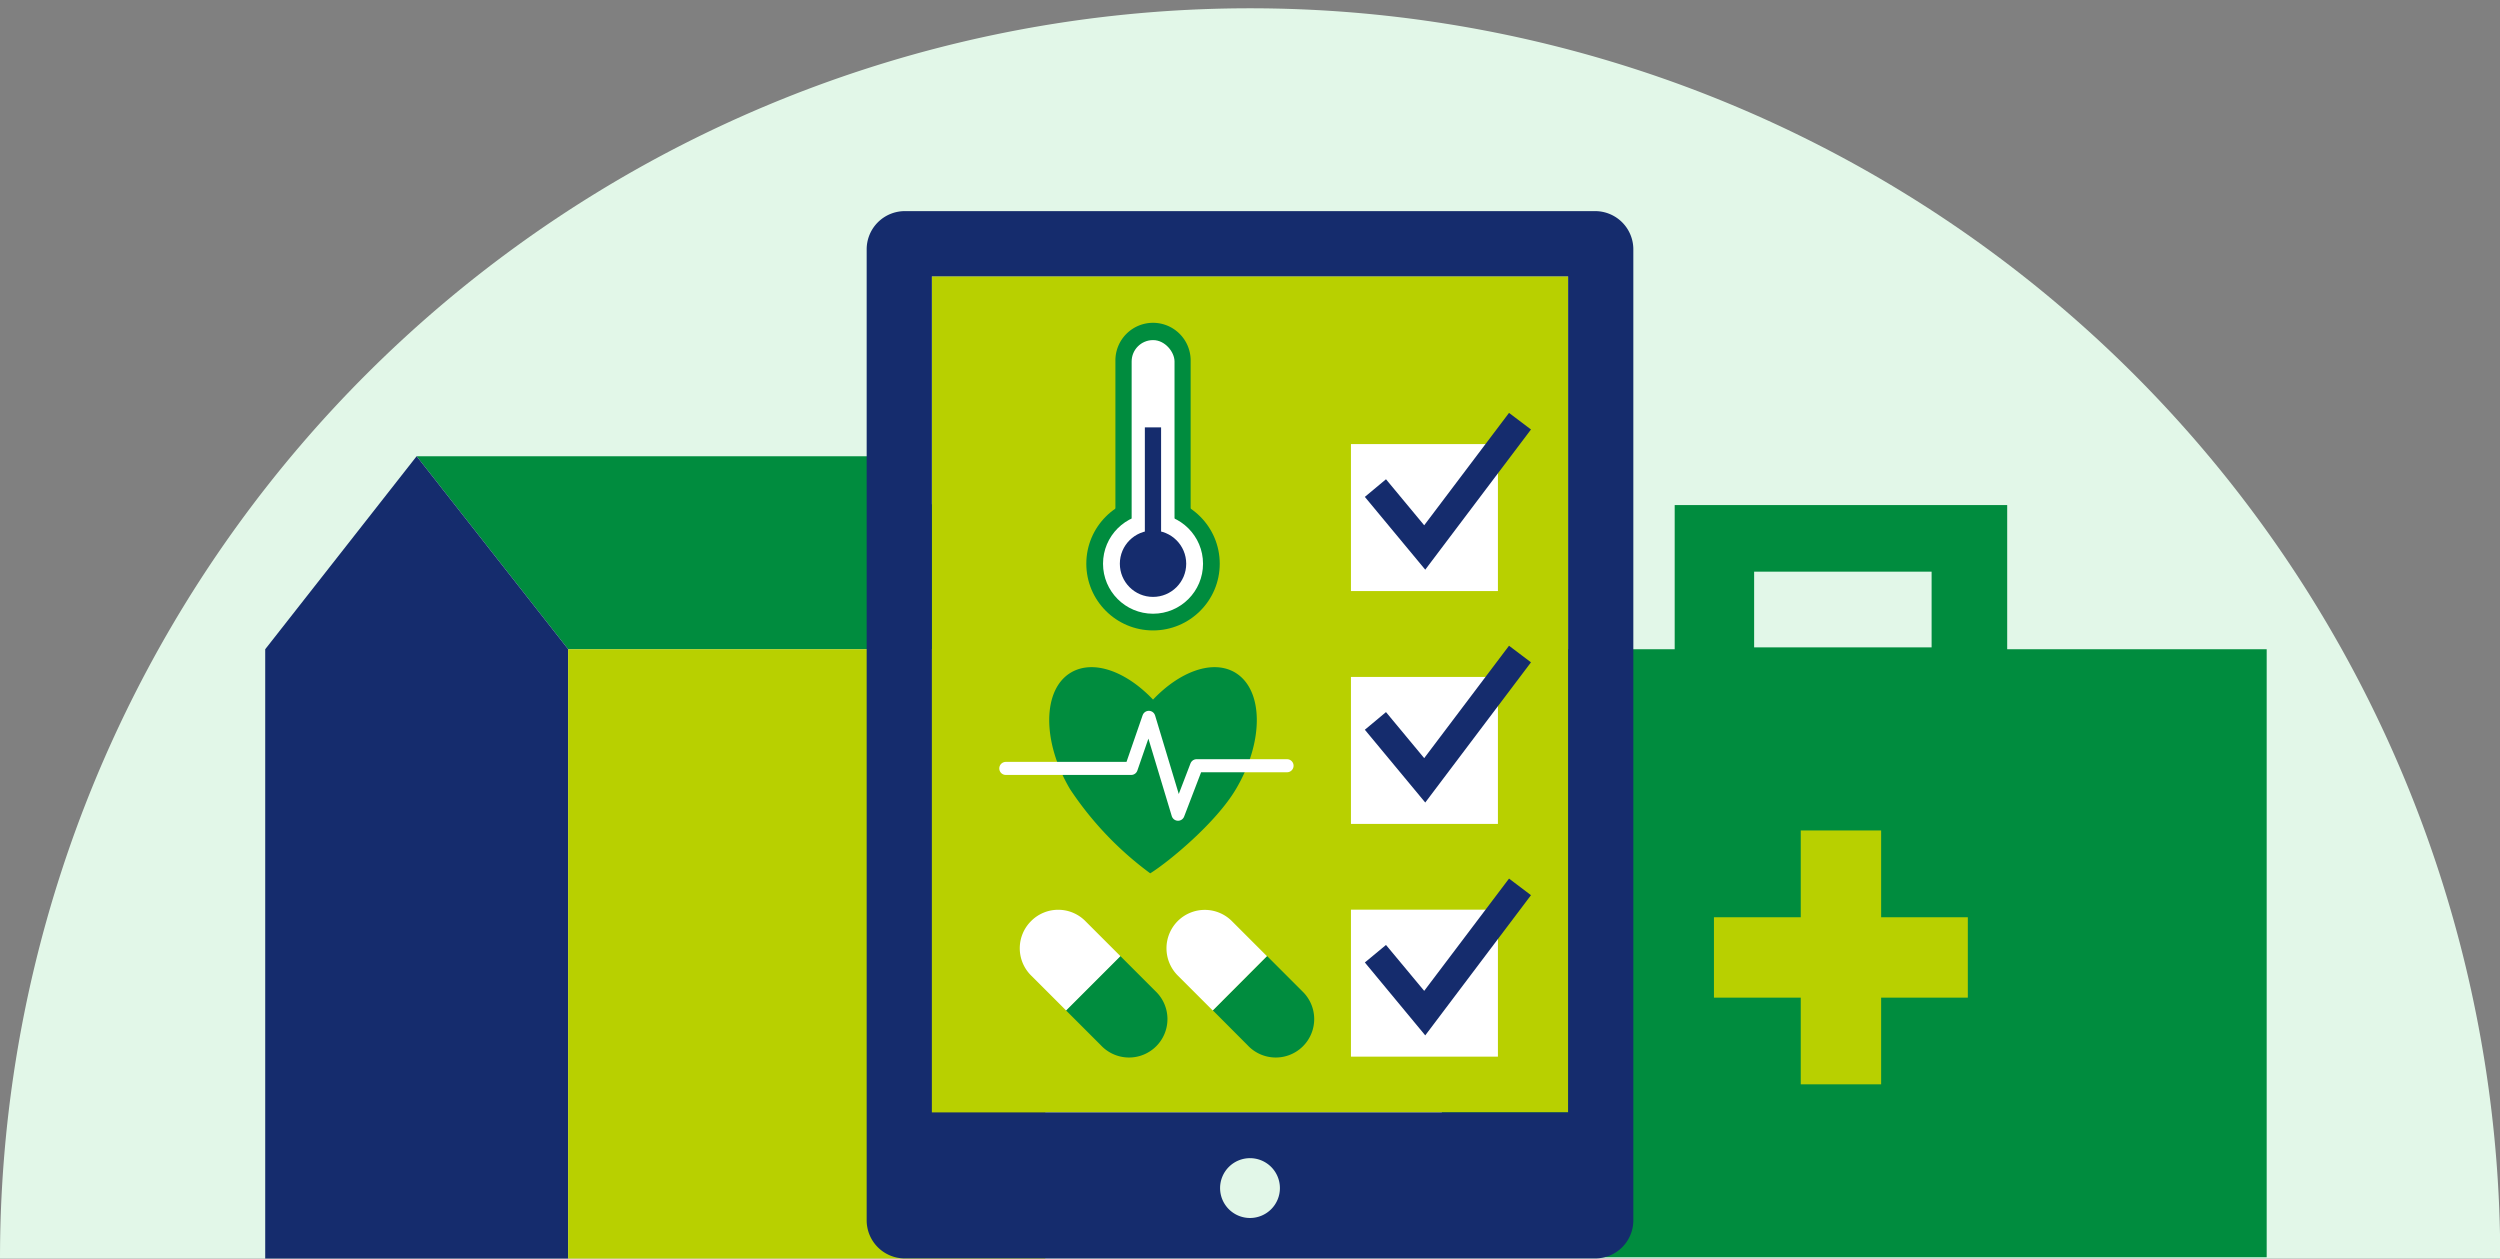
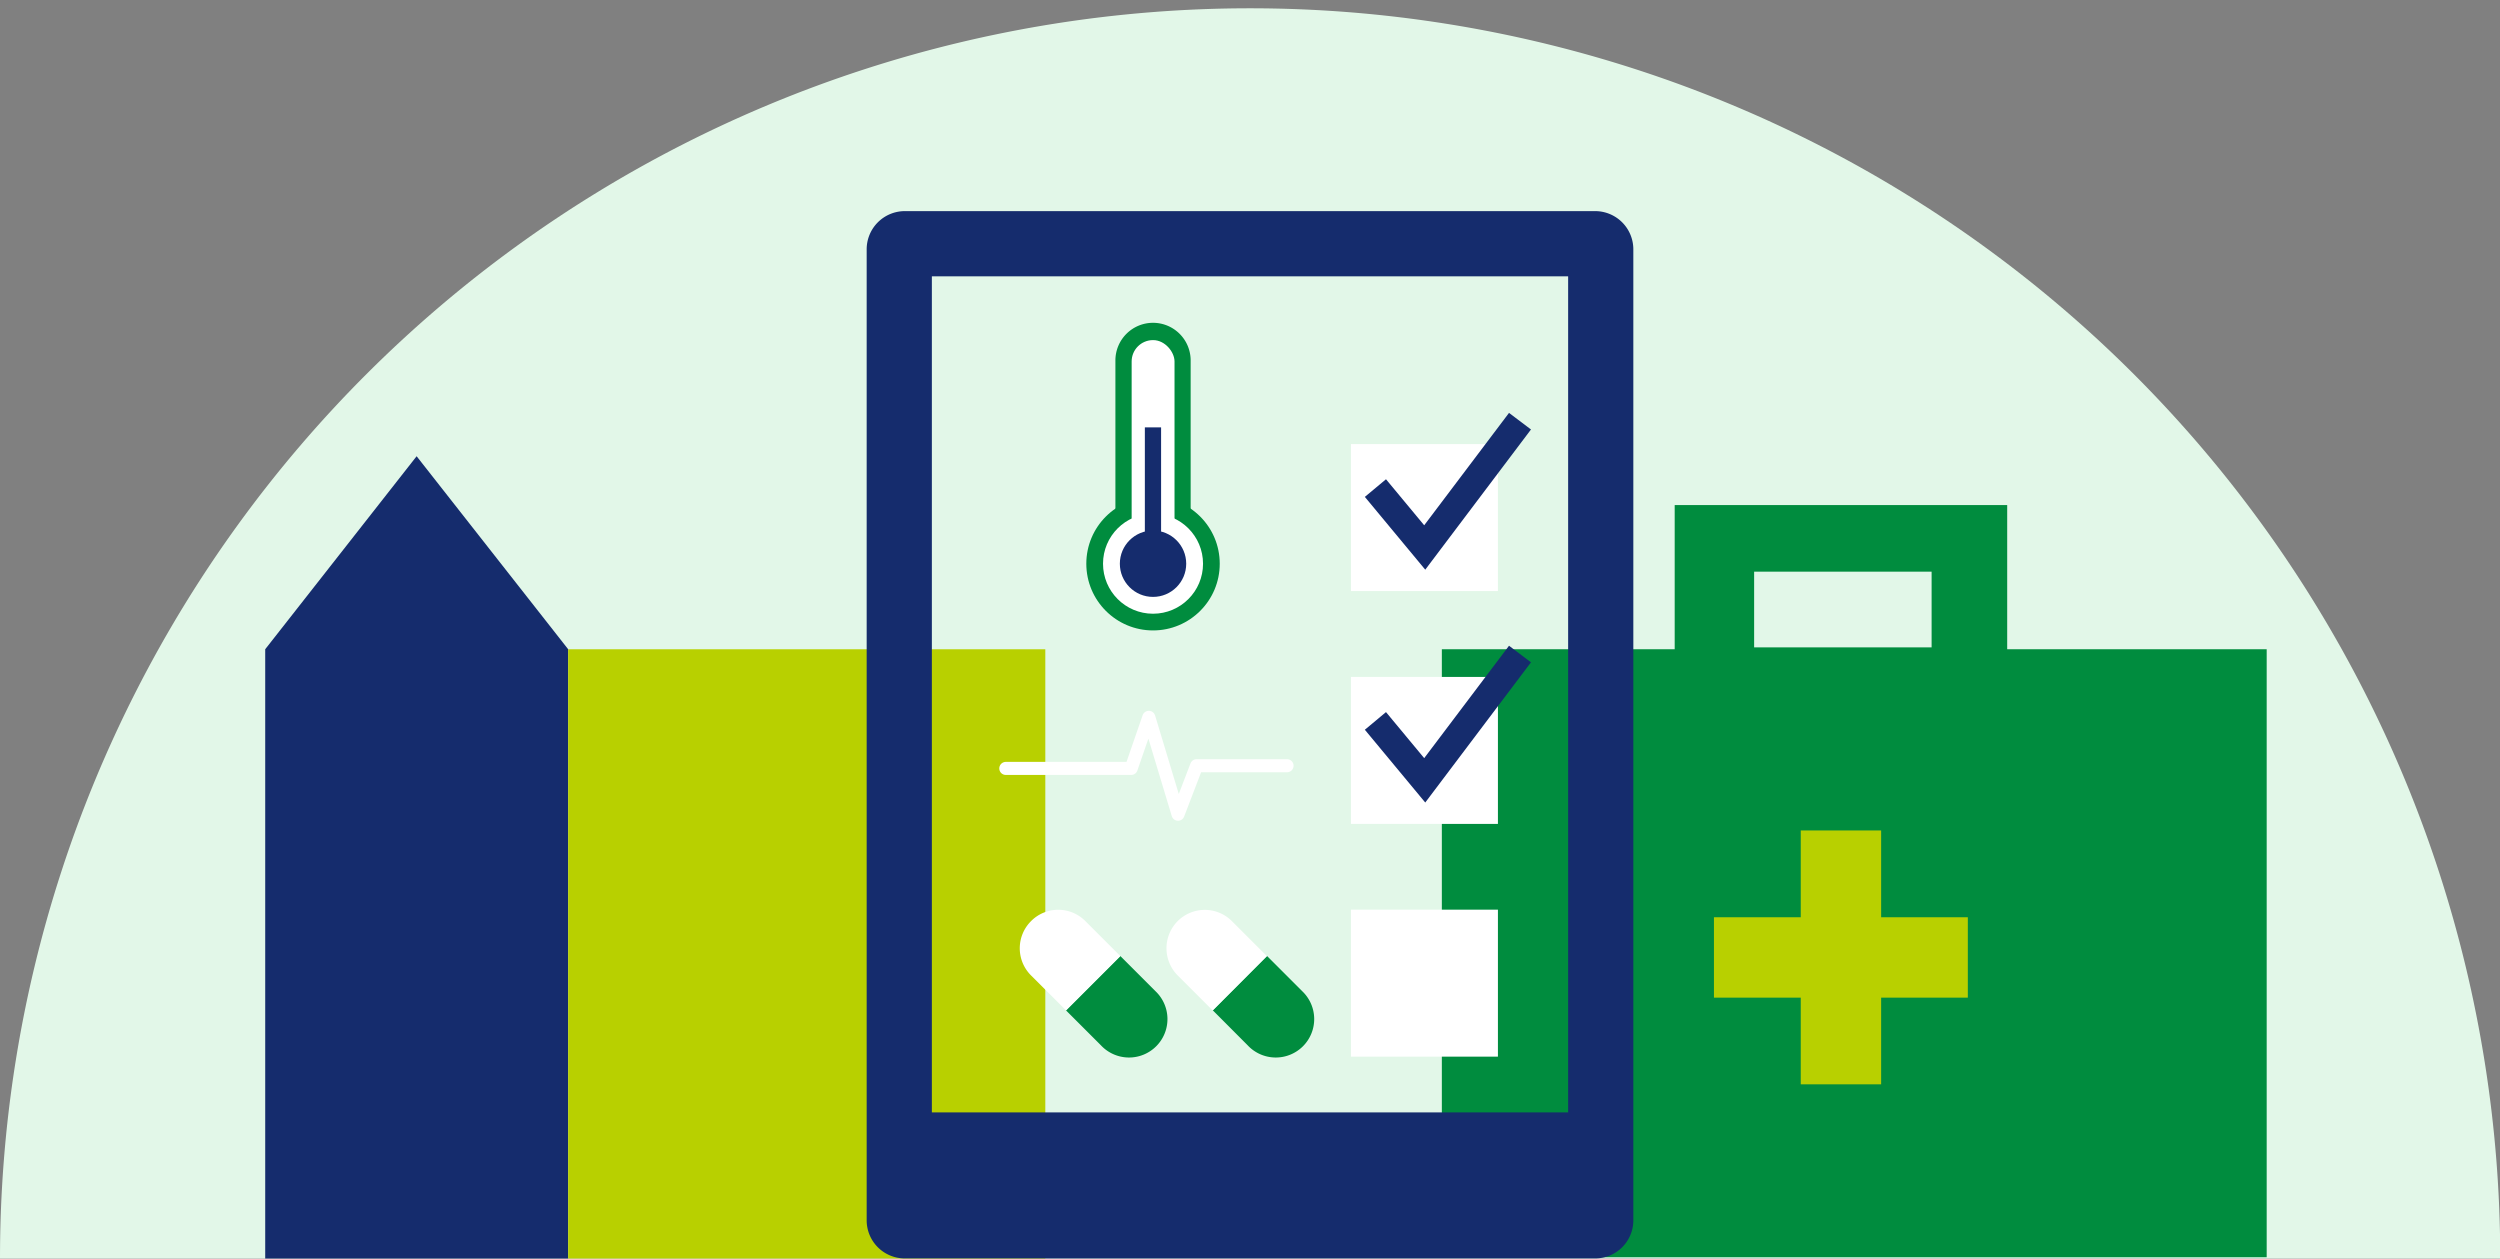
<svg xmlns="http://www.w3.org/2000/svg" id="Layer_1" data-name="Layer 1" viewBox="0 0 213.98 107.72">
  <rect x="0" y="0" width="213.98" height="107.72" fill="#808080" stroke="none" />
  <defs>
    <style>.cls-1,.cls-9{fill:none;}.cls-2{clip-path:url(#clip-path);}.cls-3{fill:#018b45;}.cls-4{fill:#e2f7e8;}.cls-5{fill:#008c3e;}.cls-6{fill:#152c6d;}.cls-7{fill:#b8d000;}.cls-8{fill:#fff;}.cls-9{stroke:#fff;stroke-linecap:round;stroke-linejoin:round;stroke-width:1.12px;}</style>
    <clipPath id="clip-path">
      <rect class="cls-1" x="-233.84" y="80.54" width="213.39" height="26.77" />
    </clipPath>
  </defs>
  <g class="cls-2">
    <path class="cls-3" d="M348.92,86q-5.6-.33-11.17-.33c-64.43,0-177.36,12.7-271.78,12.7S-76.31,86.69-161.47,86.69s-125.8,16.72-211.7,16.72-127.85-4.5-243-4.5-185.48,9-223.31,9c-42.4,0-46.87-6.35-91.3-6.36-42.24,0-115.53,0-116.64,0l-3.28.19v69.38H348.92Z" />
  </g>
  <path class="cls-4" d="M0,107.71a107,107,0,0,1,214,0" />
  <rect class="cls-5" x="123.41" y="55.57" width="70.6" height="52.04" />
-   <polygon class="cls-5" points="48.63 55.57 35.66 39.05 76.5 39.05 89.47 55.57 48.63 55.57" />
  <polygon class="cls-6" points="35.66 39.05 22.7 55.57 22.7 107.97 48.63 107.97 48.63 55.57 35.66 39.05" />
  <rect class="cls-7" x="48.63" y="55.57" width="40.84" height="52.4" />
-   <rect class="cls-7" x="79.76" y="23.65" width="54.47" height="71.56" />
  <path class="cls-6" d="M136.53,18.07H77.45a3.27,3.27,0,0,0-3.27,3.27v83.1a3.26,3.26,0,0,0,3.27,3.27h59.08a3.26,3.26,0,0,0,3.27-3.27V21.34A3.27,3.27,0,0,0,136.53,18.07Zm-2.31,77.14H79.76V23.65h54.46Z" />
-   <path class="cls-4" d="M109.55,101.69A2.56,2.56,0,1,1,107,99.13,2.56,2.56,0,0,1,109.55,101.69Z" />
  <rect class="cls-8" x="115.63" y="38.01" width="12.58" height="12.58" />
  <polygon class="cls-6" points="121.99 48.76 116.82 42.53 118.63 41.02 121.9 44.96 129.16 35.34 131.04 36.76 121.99 48.76" />
  <rect class="cls-8" x="115.63" y="77.86" width="12.58" height="12.58" />
-   <polygon class="cls-6" points="121.99 88.62 116.82 82.38 118.63 80.88 121.9 84.81 129.16 75.2 131.04 76.62 121.99 88.62" />
  <rect class="cls-8" x="115.63" y="57.94" width="12.58" height="12.58" />
  <polygon class="cls-6" points="121.99 68.69 116.82 62.46 118.63 60.95 121.9 64.89 129.16 55.27 131.04 56.69 121.99 68.69" />
  <rect class="cls-7" x="154.13" y="71.08" width="6.88" height="21.73" />
  <rect class="cls-7" x="154.13" y="71.08" width="6.88" height="21.73" transform="translate(75.62 239.52) rotate(-90)" />
  <rect class="cls-5" x="143.34" y="43.23" width="28.46" height="16.86" />
  <rect class="cls-4" x="150.14" y="48.93" width="15.19" height="6.48" />
  <path class="cls-5" d="M94.23,89.47a3.29,3.29,0,1,0,4.65-4.65l-3-3-4.65,4.65Z" />
  <path class="cls-8" d="M88.25,78.84a3.28,3.28,0,0,0,0,4.65l3,3,4.65-4.65-3-3A3.27,3.27,0,0,0,88.25,78.84Z" />
  <path class="cls-5" d="M106.79,89.47a3.29,3.29,0,1,0,4.65-4.65l-3-3-4.64,4.65Z" />
  <path class="cls-8" d="M100.8,78.84a3.3,3.3,0,0,0,0,4.65l3,3,4.64-4.65-3-3A3.28,3.28,0,0,0,100.8,78.84Z" />
-   <path class="cls-5" d="M105.69,57.55c-1.91-1.11-4.71-.08-7,2.33-2.29-2.41-5.08-3.44-7-2.33-2.47,1.43-2.52,5.91-.1,10a28.48,28.48,0,0,0,6.86,7.2c1.61-1,5.64-4.34,7.33-7.2C108.21,63.46,108.16,59,105.69,57.55Z" />
  <polyline class="cls-9" points="86.09 65.77 96.82 65.77 98.33 61.4 100.83 69.69 102.42 65.54 110.16 65.54" />
  <circle class="cls-5" cx="98.69" cy="48.25" r="5.71" />
  <path class="cls-5" d="M98.69,27.63h0a3.22,3.22,0,0,1,3.22,3.22V46a0,0,0,0,1,0,0H95.47a0,0,0,0,1,0,0V30.85A3.22,3.22,0,0,1,98.69,27.63Z" />
  <circle class="cls-8" cx="98.69" cy="48.25" r="4.28" />
  <rect class="cls-8" x="96.86" y="29.11" width="3.67" height="17.21" rx="1.83" />
  <circle class="cls-6" cx="98.69" cy="48.25" r="2.84" />
  <rect class="cls-6" x="97.99" y="36.58" width="1.39" height="13.07" />
</svg>